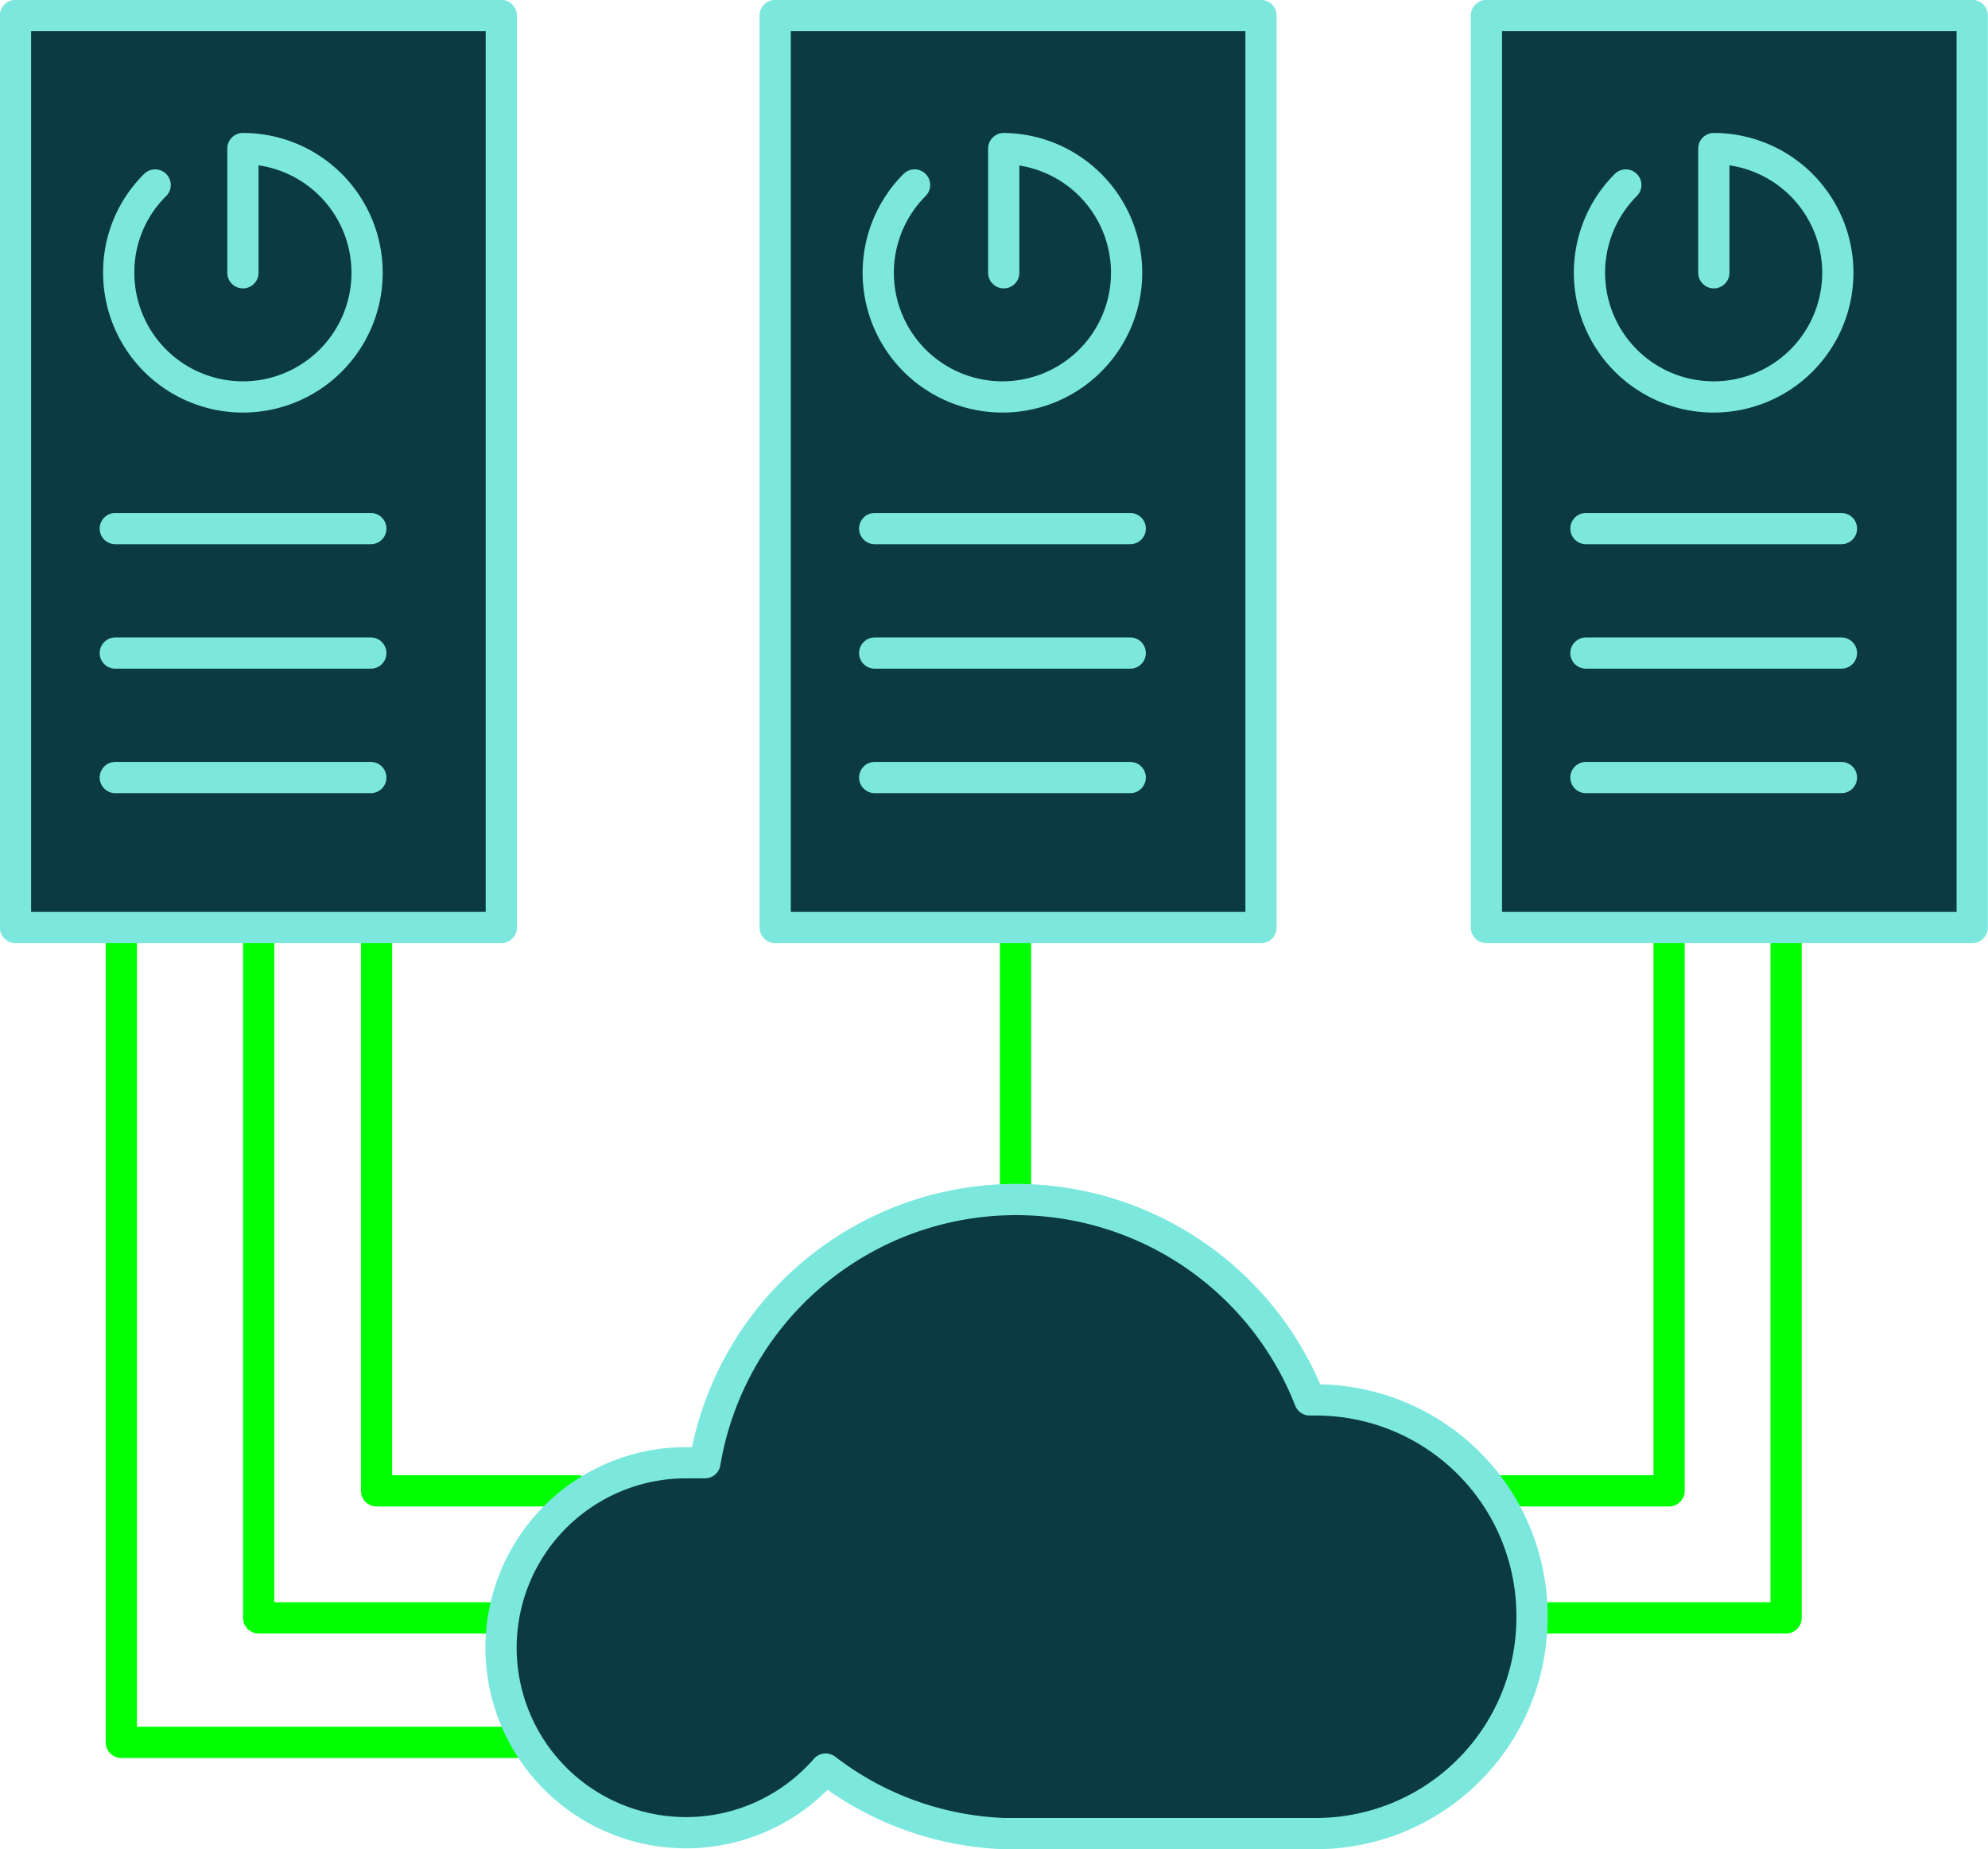
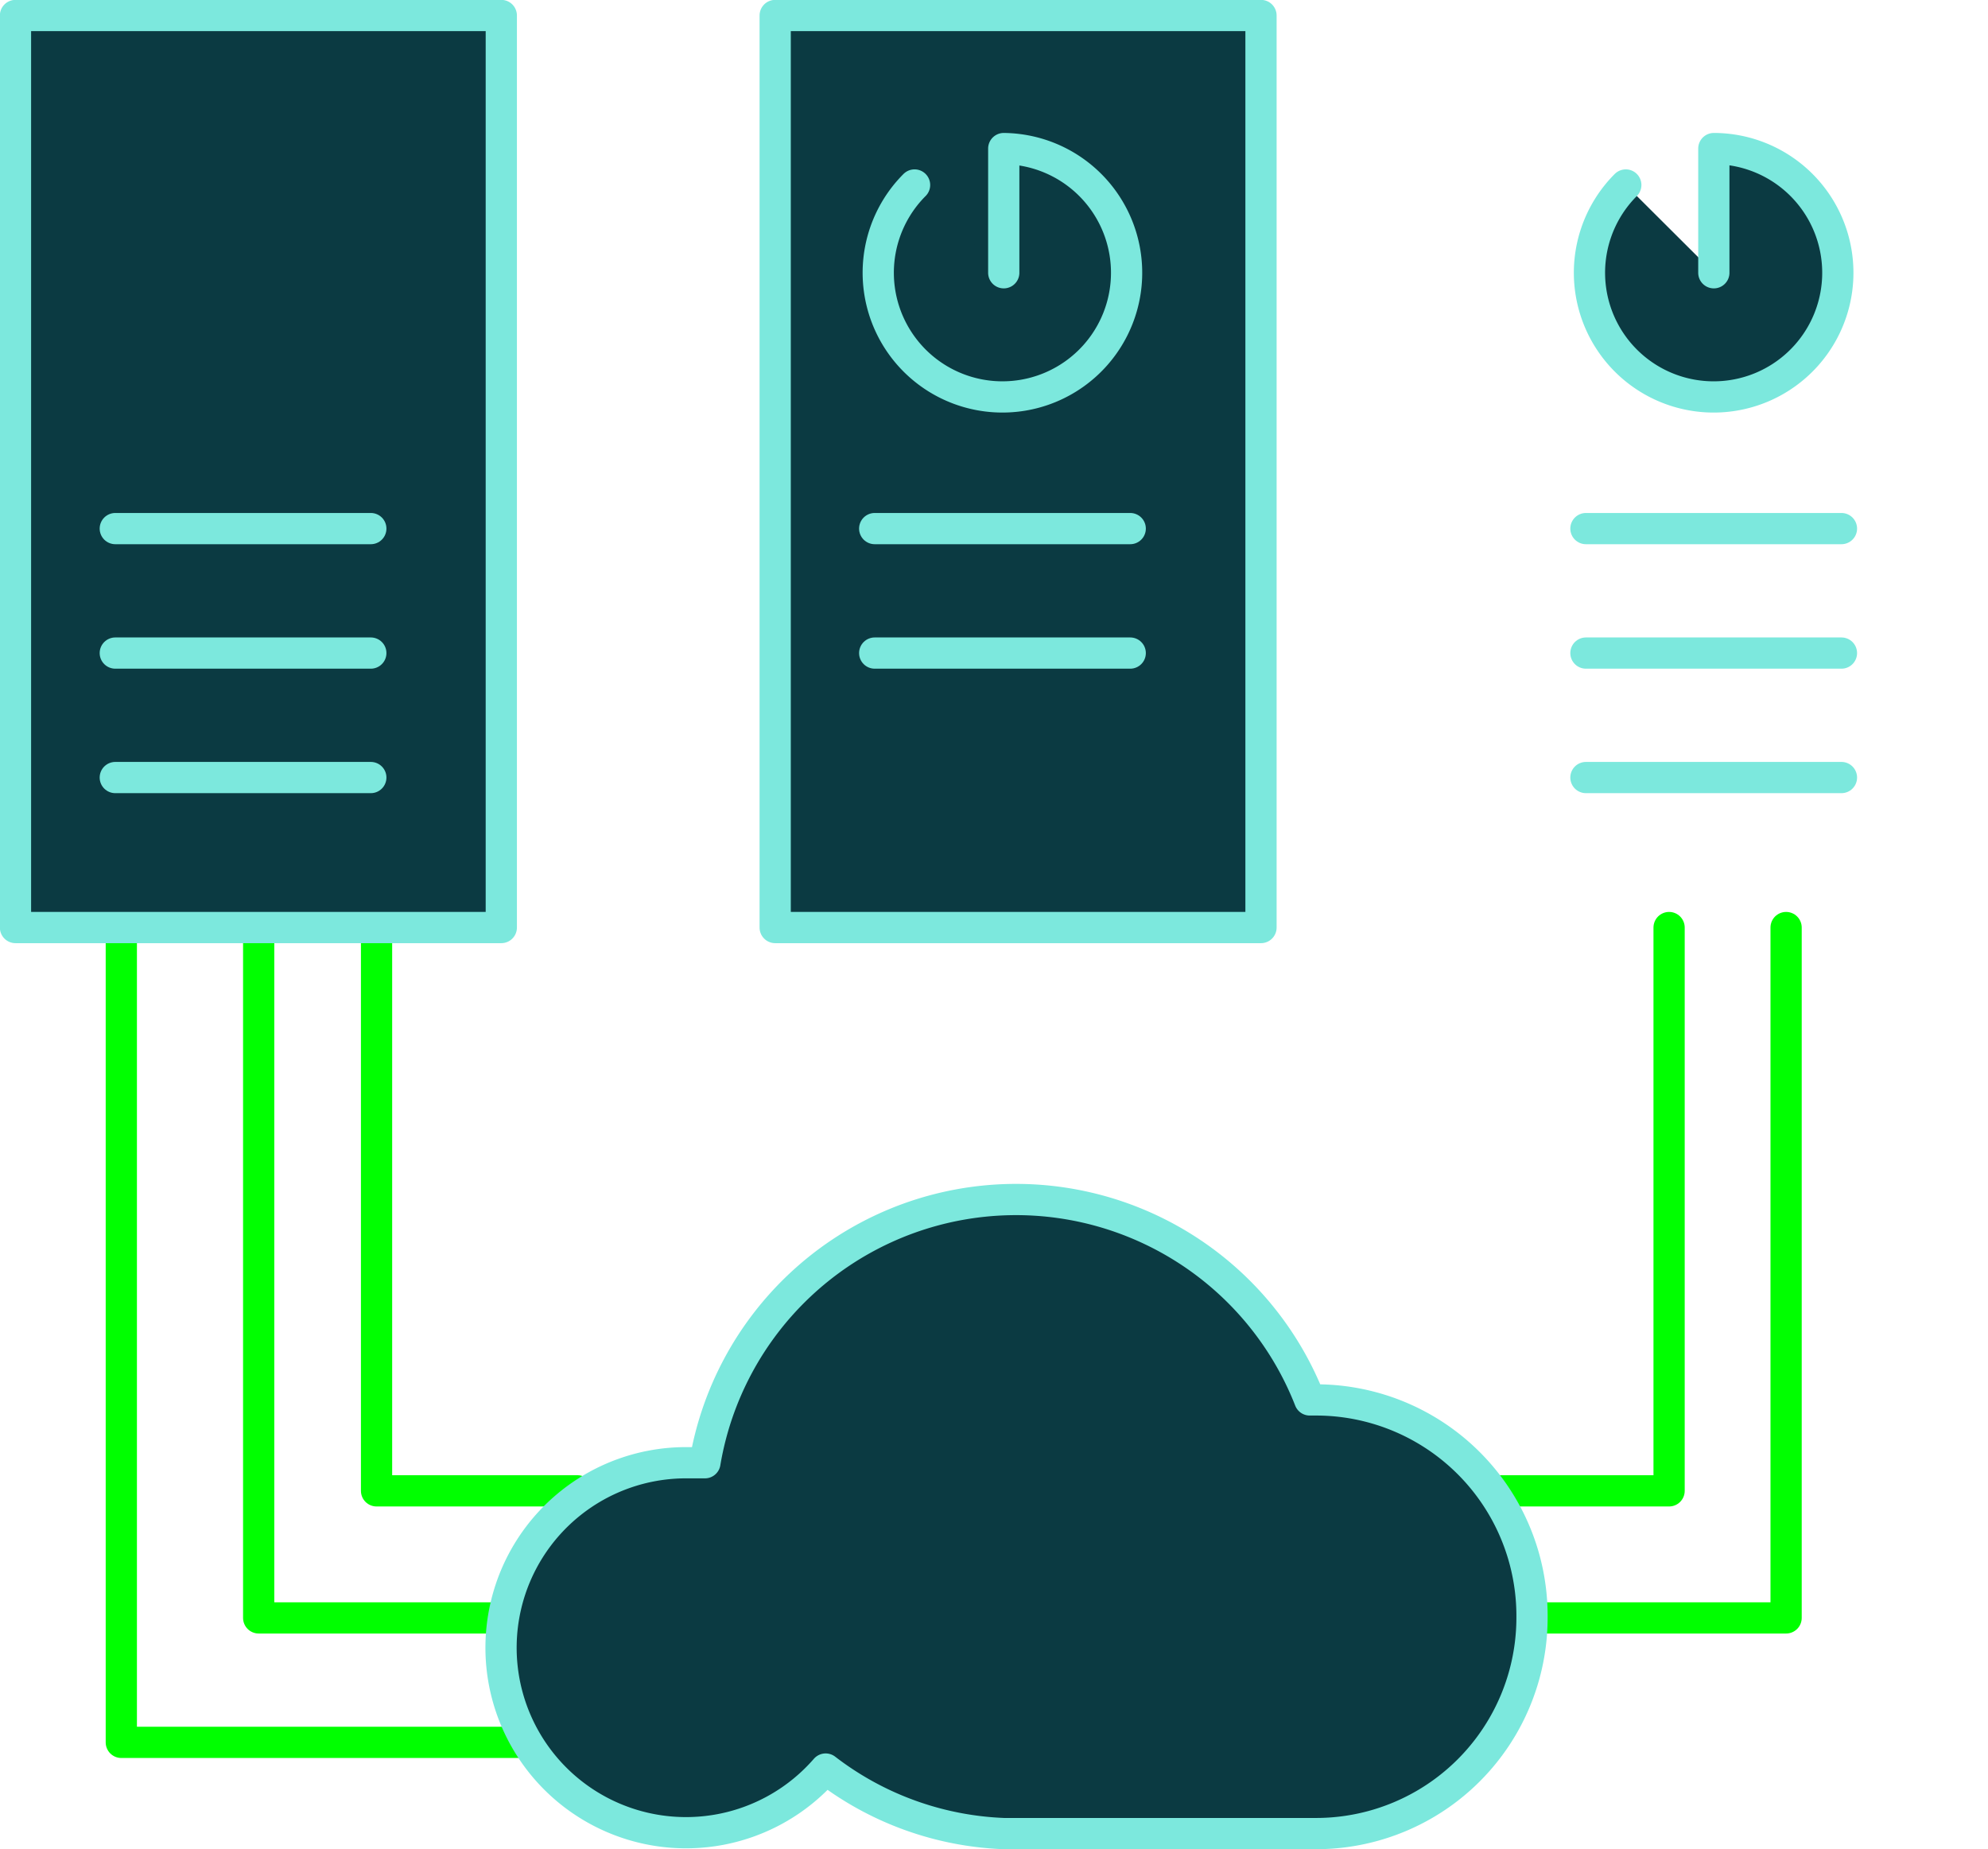
<svg xmlns="http://www.w3.org/2000/svg" viewBox="0 0 69.32 64.48">
  <g>
    <g>
      <path d="M53.42,56.4a7.53,7.53,0,0,1-7.53,7.53H35a10.87,10.87,0,0,1-6.21-2.25A6.45,6.45,0,1,1,23.86,51c.24,0,.48,0,.72,0a11,11,0,0,1,21.09-2.19h.22A7.53,7.53,0,0,1,53.42,56.4Z" style="fill:#7ce8dd" />
      <polyline points="53.78 56.41 62.28 56.41 62.28 32.34" style="fill:none;stroke:lime;stroke-linecap:round;stroke-linejoin:round;stroke-width:1.089px" />
      <polyline points="52.26 51.98 58.2 51.98 58.2 32.34" style="fill:none;stroke:lime;stroke-linecap:round;stroke-linejoin:round;stroke-width:1.089px" />
      <polyline points="17.32 56.41 9.02 56.41 9.02 32.34" style="fill:none;stroke:lime;stroke-linecap:round;stroke-linejoin:round;stroke-width:1.089px" />
      <polyline points="20.14 51.98 13.13 51.98 13.13 32.34" style="fill:none;stroke:lime;stroke-linecap:round;stroke-linejoin:round;stroke-width:1.089px" />
      <polyline points="18.13 60.75 4.23 60.75 4.23 32.34" style="fill:none;stroke:lime;stroke-linecap:round;stroke-linejoin:round;stroke-width:1.089px" />
-       <line x1="35.41" y1="41.47" x2="35.41" y2="32.34" style="fill:none;stroke:lime;stroke-linecap:round;stroke-linejoin:round;stroke-width:1.089px" />
      <rect x="0.54" y="0.54" width="16.94" height="31.8" style="fill:#0b3a42;stroke:#7ce8dd;stroke-linecap:round;stroke-linejoin:round;stroke-width:1.089px" />
      <line x1="4.02" y1="27.11" x2="12.93" y2="27.11" style="fill:#0b3a42;stroke:#7ce8dd;stroke-linecap:round;stroke-linejoin:round;stroke-width:1.089px" />
      <line x1="4.02" y1="22.77" x2="12.93" y2="22.77" style="fill:#0b3a42;stroke:#7ce8dd;stroke-linecap:round;stroke-linejoin:round;stroke-width:1.089px" />
      <line x1="4.02" y1="18.43" x2="12.93" y2="18.43" style="fill:#0b3a42;stroke:#7ce8dd;stroke-linecap:round;stroke-linejoin:round;stroke-width:1.089px" />
-       <path d="M5.41,6.45A4.27,4.27,0,0,0,4.14,9.51,4.33,4.33,0,1,0,8.47,5.18V9.51" style="fill:#0b3a42;stroke:#7ce8dd;stroke-linecap:round;stroke-linejoin:round;stroke-width:1.089px" />
      <rect x="27.03" y="0.54" width="16.94" height="31.8" style="fill:#0b3a42;stroke:#7ce8dd;stroke-linecap:round;stroke-linejoin:round;stroke-width:1.089px" />
-       <line x1="30.5" y1="27.11" x2="39.41" y2="27.11" style="fill:#0b3a42;stroke:#7ce8dd;stroke-linecap:round;stroke-linejoin:round;stroke-width:1.089px" />
      <line x1="30.5" y1="22.77" x2="39.41" y2="22.77" style="fill:#0b3a42;stroke:#7ce8dd;stroke-linecap:round;stroke-linejoin:round;stroke-width:1.089px" />
      <line x1="30.5" y1="18.43" x2="39.41" y2="18.43" style="fill:#0b3a42;stroke:#7ce8dd;stroke-linecap:round;stroke-linejoin:round;stroke-width:1.089px" />
      <path d="M31.89,6.45A4.33,4.33,0,1,0,35,5.18V9.51" style="fill:#0b3a42;stroke:#7ce8dd;stroke-linecap:round;stroke-linejoin:round;stroke-width:1.089px" />
-       <rect x="51.83" y="0.54" width="16.94" height="31.8" style="fill:#0b3a42;stroke:#7ce8dd;stroke-linecap:round;stroke-linejoin:round;stroke-width:1.089px" />
      <line x1="55.3" y1="27.11" x2="64.21" y2="27.11" style="fill:#0b3a42;stroke:#7ce8dd;stroke-linecap:round;stroke-linejoin:round;stroke-width:1.089px" />
      <line x1="55.3" y1="22.77" x2="64.21" y2="22.77" style="fill:#0b3a42;stroke:#7ce8dd;stroke-linecap:round;stroke-linejoin:round;stroke-width:1.089px" />
      <line x1="55.3" y1="18.43" x2="64.21" y2="18.43" style="fill:#0b3a42;stroke:#7ce8dd;stroke-linecap:round;stroke-linejoin:round;stroke-width:1.089px" />
      <path d="M56.69,6.45a4.33,4.33,0,1,0,3.07-1.27V9.51" style="fill:#0b3a42;stroke:#7ce8dd;stroke-linecap:round;stroke-linejoin:round;stroke-width:1.089px" />
      <path d="M53.42,56.4a7.53,7.53,0,0,1-7.53,7.53H35a10.87,10.87,0,0,1-6.21-2.25A6.45,6.45,0,1,1,23.86,51c.24,0,.48,0,.72,0a11,11,0,0,1,21.09-2.19h.22A7.53,7.53,0,0,1,53.42,56.4Z" style="fill:#0b3a42;stroke:#7ce8dd;stroke-linecap:round;stroke-linejoin:round;stroke-width:1.089px" />
    </g>
  </g>
</svg>